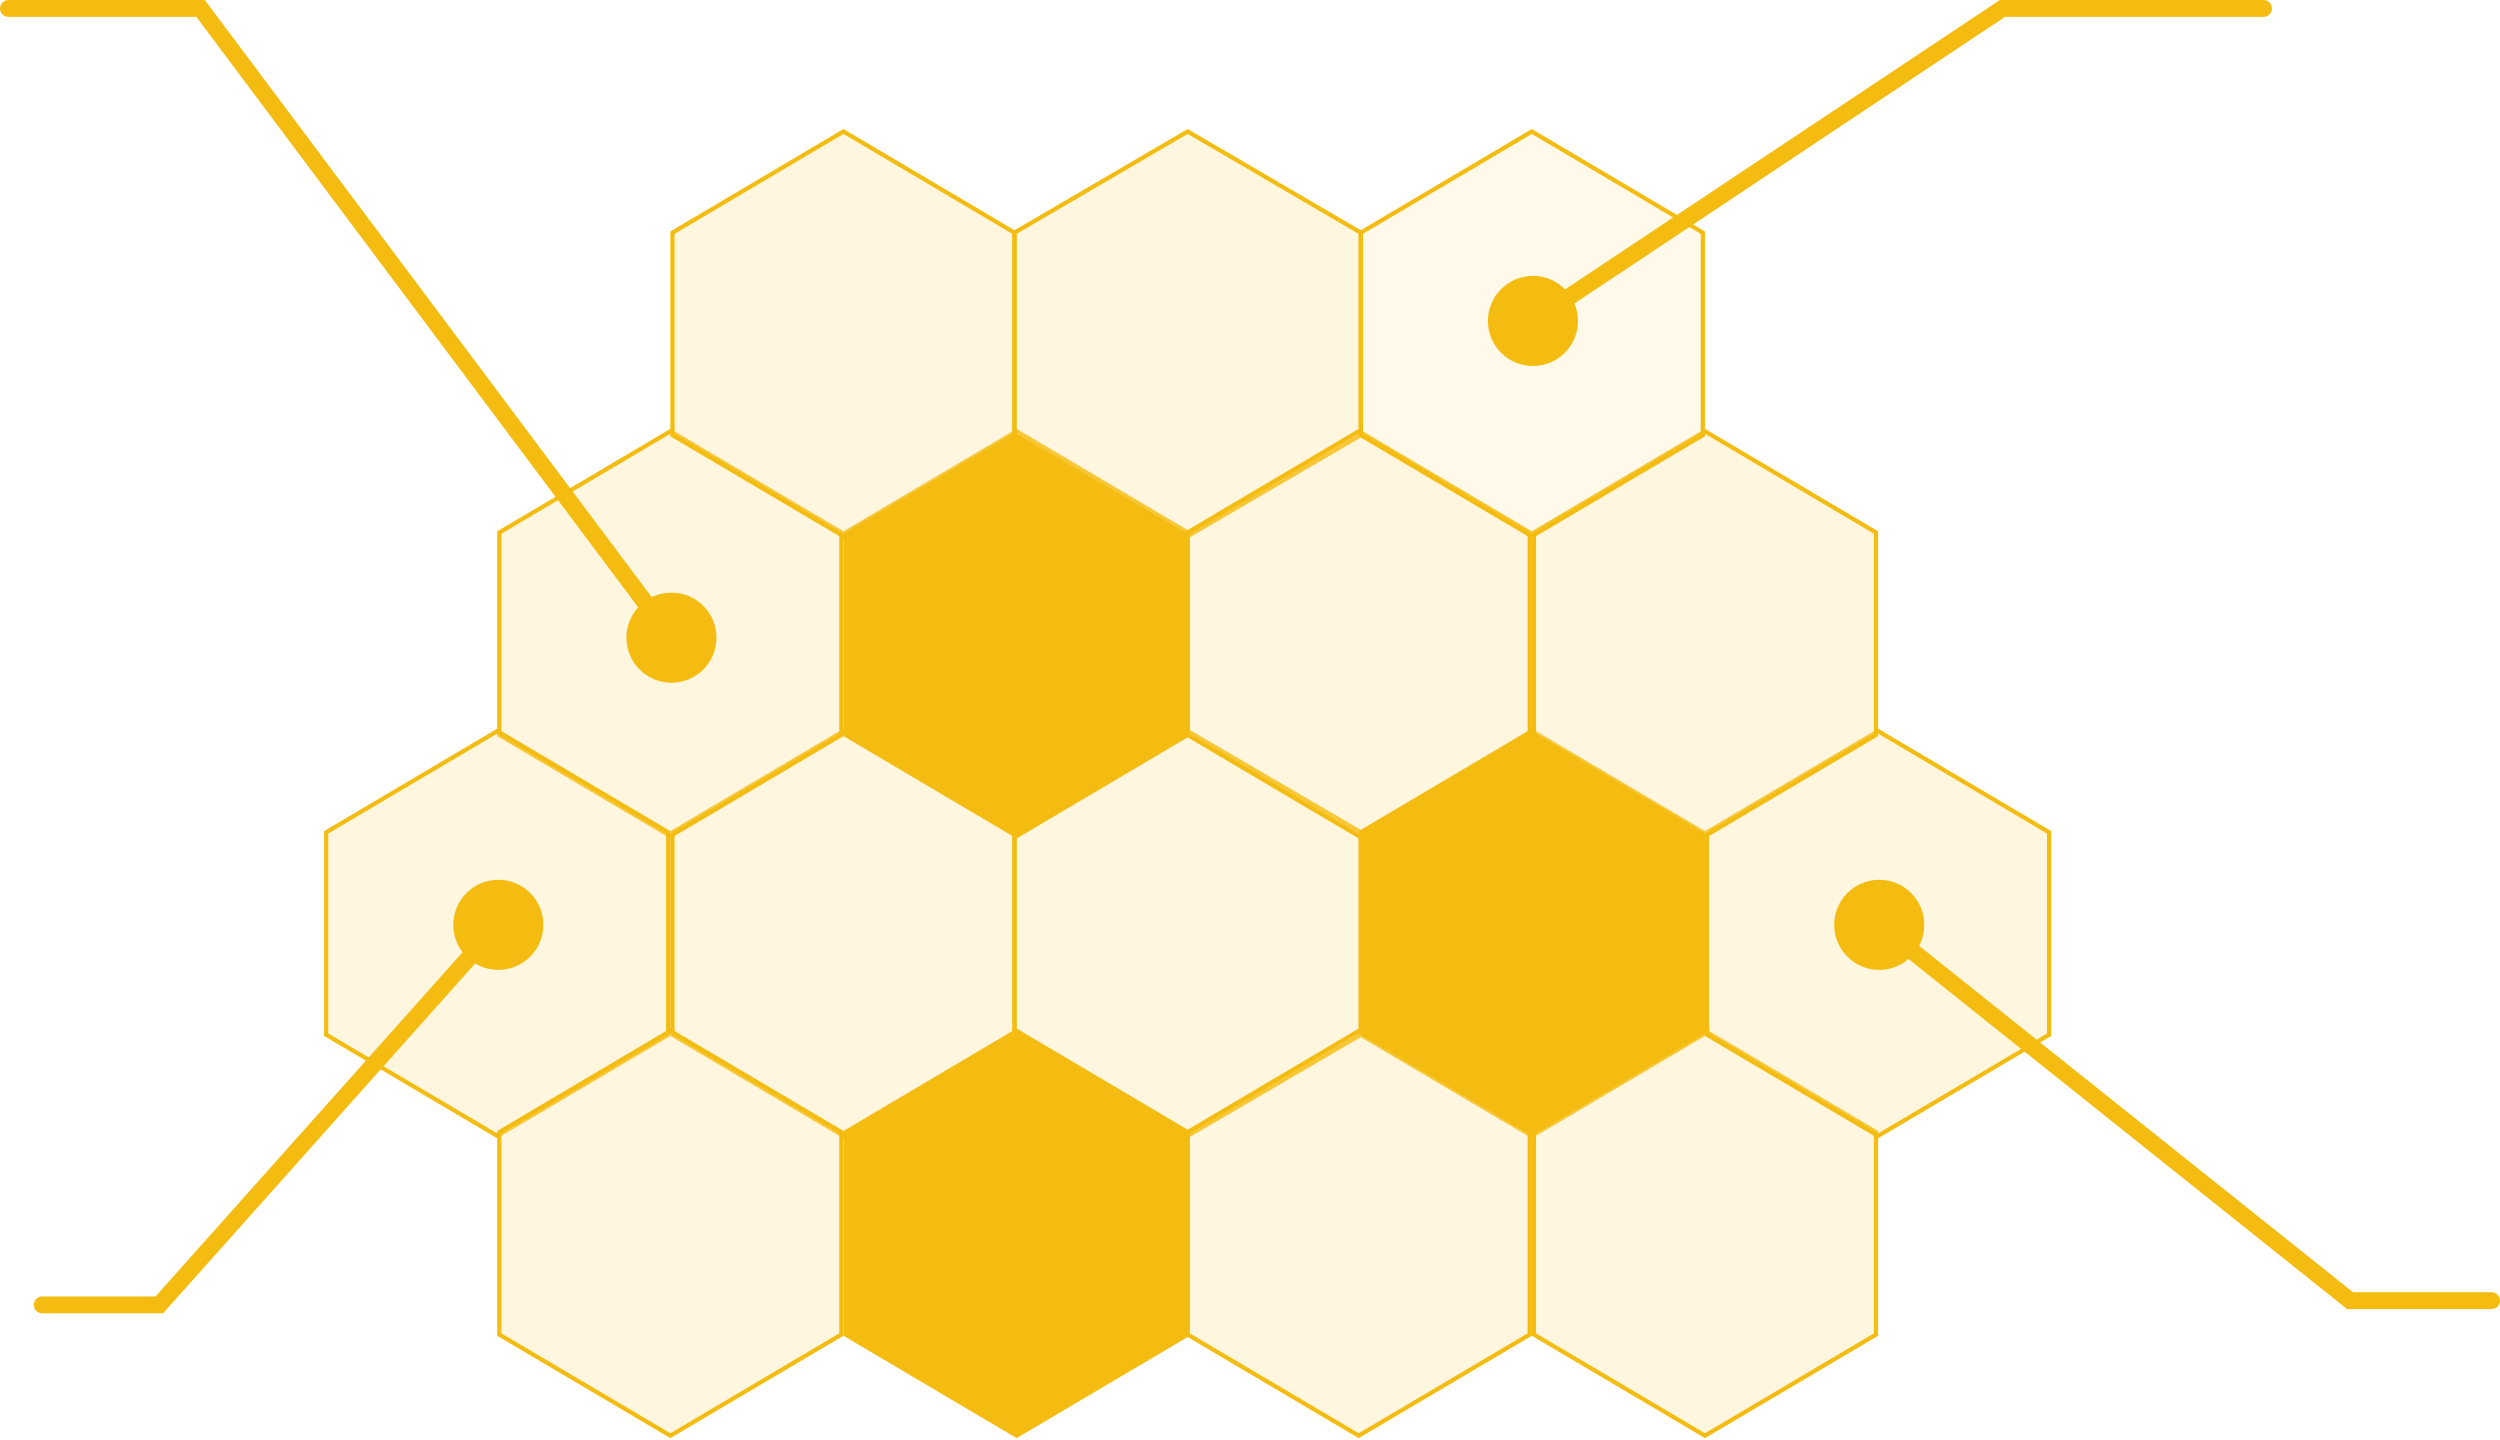
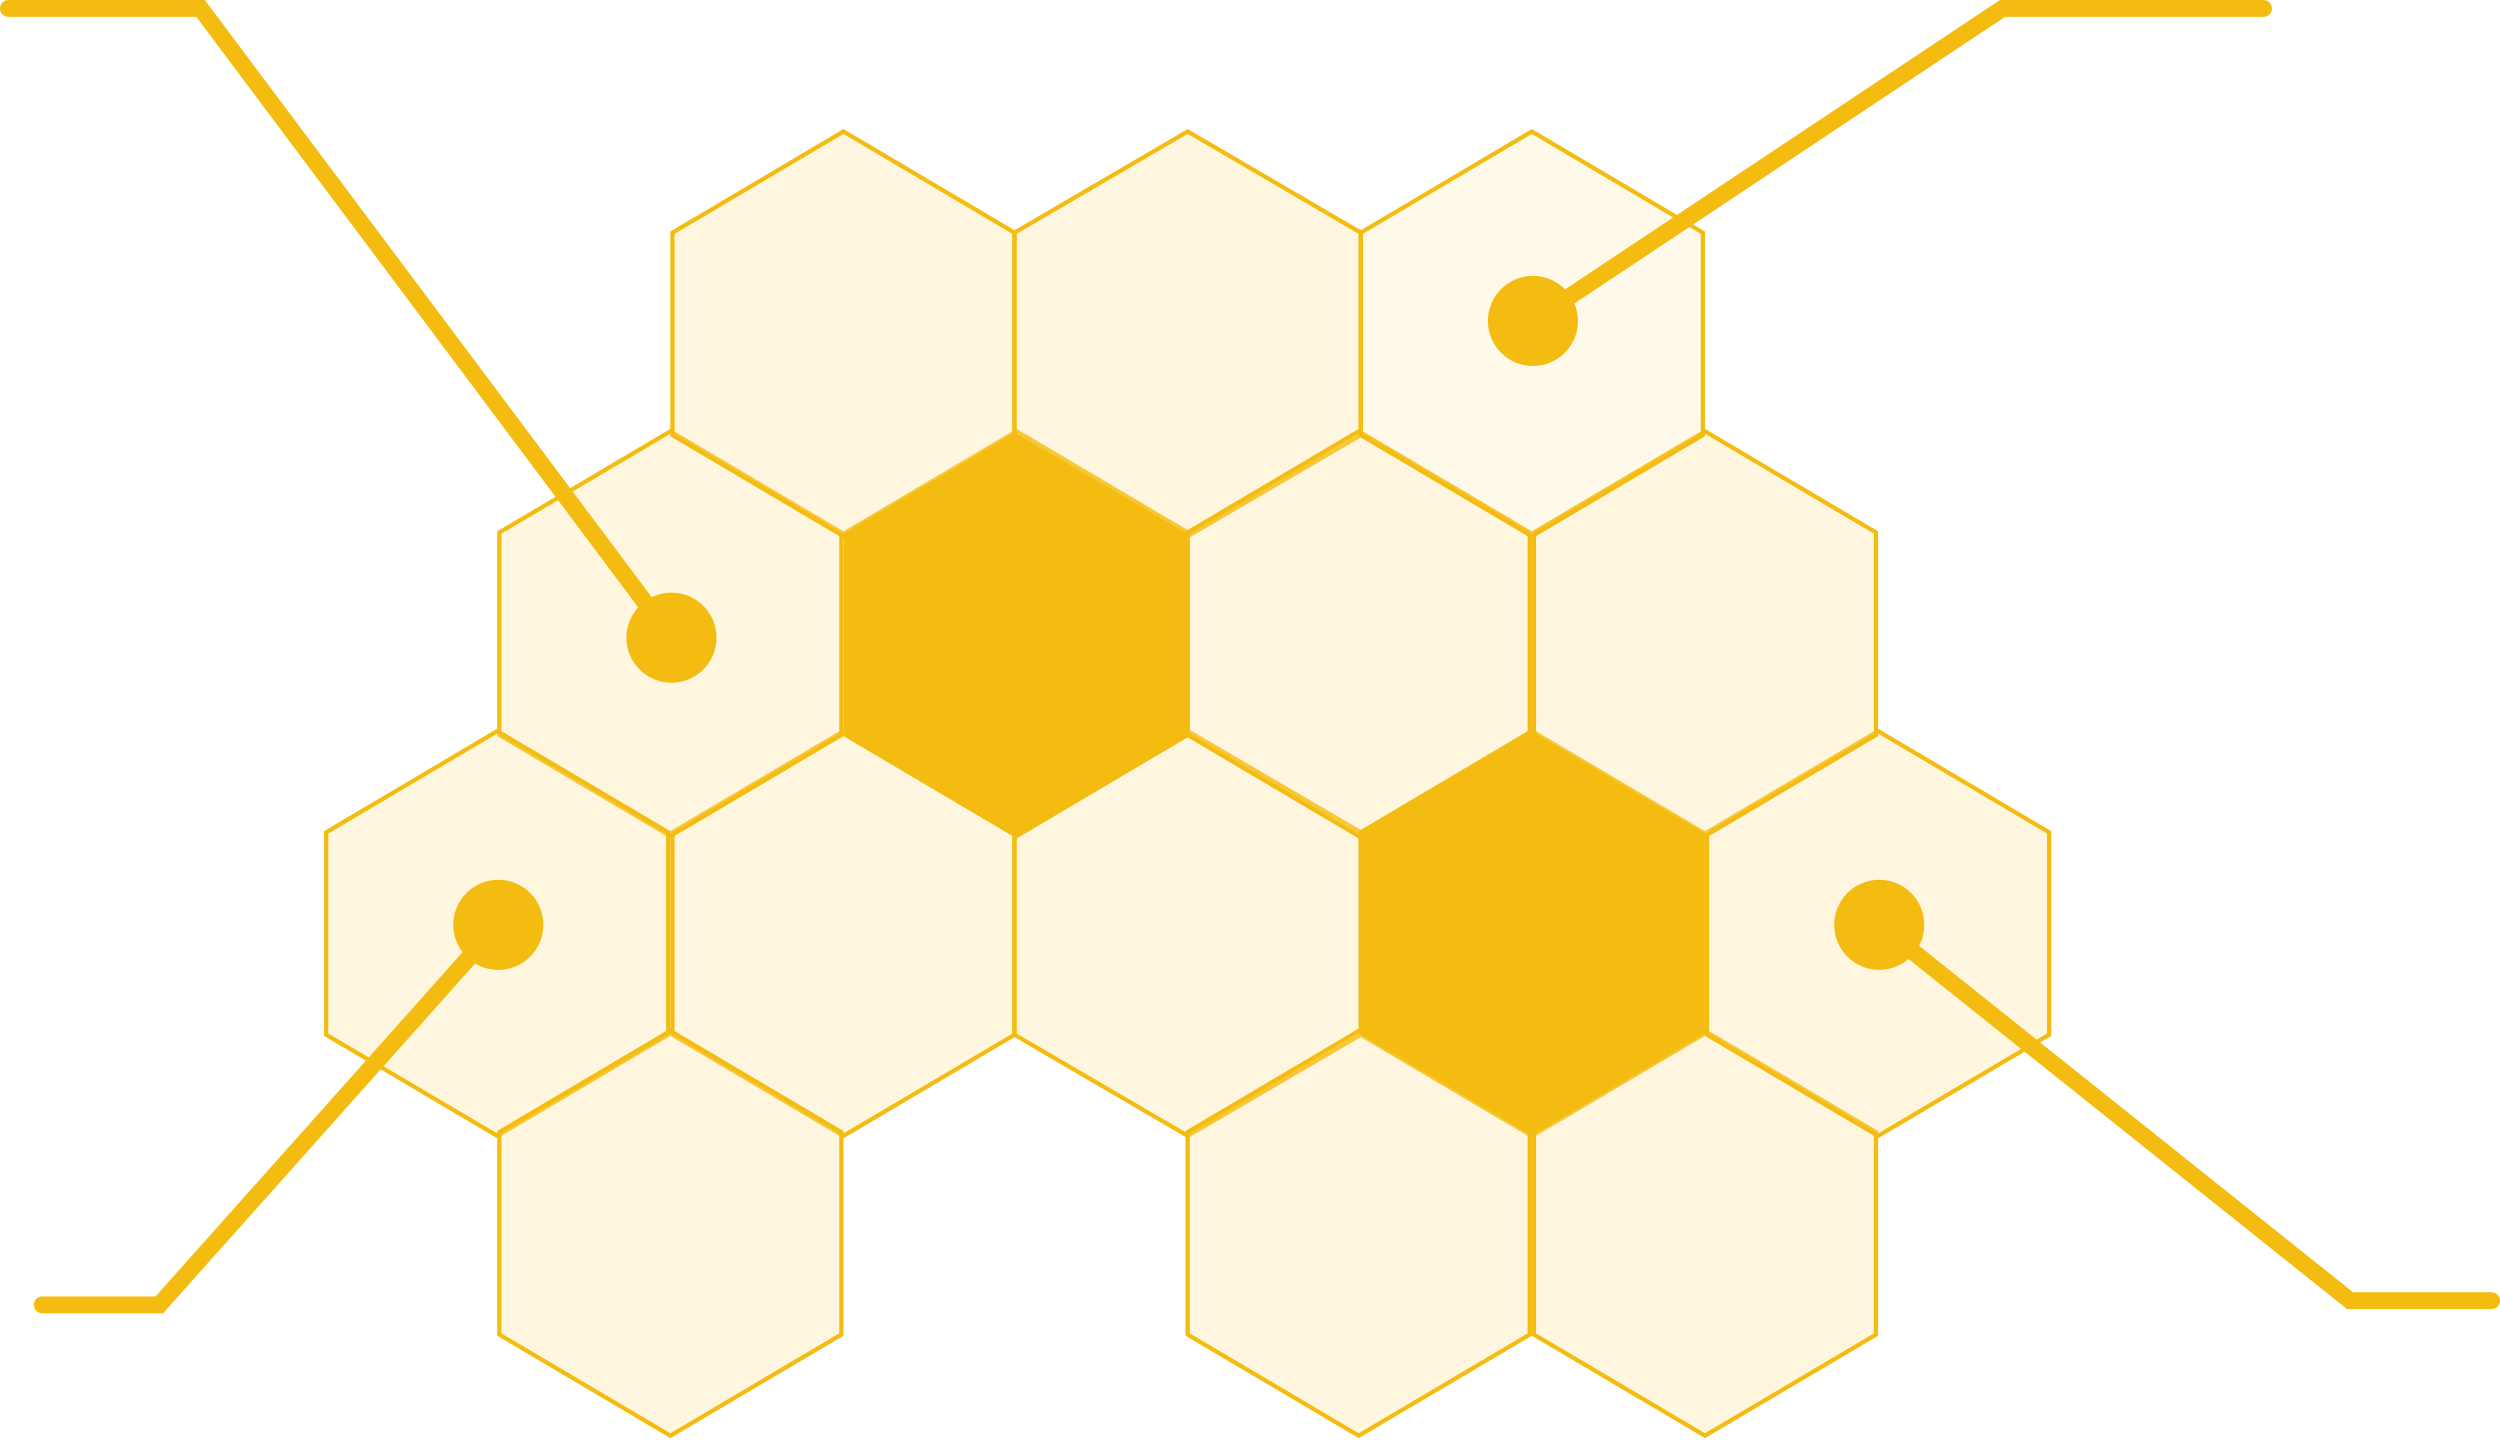
<svg xmlns="http://www.w3.org/2000/svg" width="592" height="341" viewBox="0 0 592 341" fill="none">
  <path d="M199.734 173.132L240.234 197.095L240.234 245.025L199.734 268.97L159.234 245.025L159.234 197.095L199.734 173.132Z" fill="#FFE195" fill-opacity="0.3" stroke="#F4BC10" />
  <path d="M281.234 173.13L322.234 197.097L322.234 245.023L281.234 268.972L240.234 245.023L240.234 197.097L281.234 173.13Z" fill="#FFE195" fill-opacity="0.3" stroke="#F4BC10" />
  <path d="M240.734 102.132L281.234 126.095L281.234 174.025L240.734 197.97L200.234 174.025L200.234 126.095L240.734 102.132Z" fill="#F4BC10" stroke="#F4BC10" />
  <path d="M158.734 102.132L199.234 126.095L199.234 174.025L158.734 197.97L118.234 174.025L118.234 126.095L158.734 102.132Z" fill="#FFE195" fill-opacity="0.3" stroke="#F4BC10" />
  <path d="M199.734 31.132L240.234 55.095L240.234 103.025L199.734 126.97L159.234 103.025L159.234 55.095L199.734 31.132Z" fill="#FFE195" fill-opacity="0.3" stroke="#F4BC10" />
  <path d="M281.234 31.13L322.234 55.097L322.234 103.023L281.234 126.972L240.234 103.023L240.234 55.097L281.234 31.13Z" fill="#FFE195" fill-opacity="0.3" stroke="#F4BC10" />
  <path d="M321.734 102.132L362.234 126.095L362.234 174.025L321.734 197.97L281.234 174.025L281.234 126.095L321.734 102.132Z" fill="#FFE195" fill-opacity="0.3" stroke="#F4BC10" />
-   <path d="M362.734 173.132L403.234 197.095L403.234 245.025L362.734 268.97L322.234 245.025L322.234 197.095L362.734 173.132Z" fill="#F4BC10" stroke="#F4BC10" />
+   <path d="M362.734 173.132L403.234 197.095L403.234 245.025L362.734 268.97L322.234 245.025L322.234 197.095Z" fill="#F4BC10" stroke="#F4BC10" />
  <path d="M321.734 244.132L362.234 268.095L362.234 316.025L321.734 339.97L281.234 316.025L281.234 268.095L321.734 244.132Z" fill="#FFE195" fill-opacity="0.3" stroke="#F4BC10" />
-   <path d="M240.734 244.132L281.234 268.095L281.234 316.025L240.734 339.97L200.234 316.025L200.234 268.095L240.734 244.132Z" fill="#F4BC10" stroke="#F4BC10" />
  <path d="M117.734 173.132L158.234 197.095L158.234 245.025L117.734 268.97L77.234 245.025L77.234 197.095L117.734 173.132Z" fill="#FFE195" fill-opacity="0.3" stroke="#F4BC10" />
  <path d="M158.734 244.132L199.234 268.095L199.234 316.025L158.734 339.97L118.234 316.025L118.234 268.095L158.734 244.132Z" fill="#FFE195" fill-opacity="0.3" stroke="#F4BC10" />
  <path d="M403.734 244.132L444.234 268.095L444.234 316.025L403.734 339.97L363.234 316.025L363.234 268.095L403.734 244.132Z" fill="#FFE195" fill-opacity="0.3" stroke="#F4BC10" />
  <path d="M444.734 173.132L485.234 197.095L485.234 245.025L444.734 268.97L404.234 245.025L404.234 197.095L444.734 173.132Z" fill="#FFE195" fill-opacity="0.3" stroke="#F4BC10" />
  <path d="M403.734 102.132L444.234 126.095L444.234 174.025L403.734 197.97L363.234 174.025L363.234 126.095L403.734 102.132Z" fill="#FFE195" fill-opacity="0.3" stroke="#F4BC10" />
  <path d="M362.734 31.132L403.234 55.095L403.234 103.025L362.734 126.97L322.234 103.025L322.234 55.095L362.734 31.132Z" fill="#FFE195" fill-opacity="0.2" stroke="#F4BC10" />
  <path d="M352.333 76C352.333 81.891 357.109 86.667 363 86.667C368.891 86.667 373.667 81.891 373.667 76C373.667 70.109 368.891 65.333 363 65.333C357.109 65.333 352.333 70.109 352.333 76ZM474.179 2V0H473.574L473.071 0.335L474.179 2ZM536 4C537.105 4 538 3.105 538 2C538 0.895 537.105 0 536 0V4ZM364.108 77.665L475.287 3.665L473.071 0.335L361.892 74.335L364.108 77.665ZM474.179 4H536V0H474.179V4Z" fill="#F4BC10" />
  <path d="M434.333 219C434.333 213.109 439.109 208.333 445 208.333C450.891 208.333 455.667 213.109 455.667 219C455.667 224.891 450.891 229.667 445 229.667C439.109 229.667 434.333 224.891 434.333 219ZM556.5 308V310H555.8L555.252 309.563L556.5 308ZM590 306C591.105 306 592 306.895 592 308C592 309.105 591.105 310 590 310V306ZM446.248 217.437L557.748 306.437L555.252 309.563L443.752 220.563L446.248 217.437ZM556.5 306H590V310H556.5V306Z" fill="#F4BC10" />
  <path d="M169.667 151C169.667 156.891 164.891 161.667 159 161.667C153.109 161.667 148.333 156.891 148.333 151C148.333 145.109 153.109 140.333 159 140.333C164.891 140.333 169.667 145.109 169.667 151ZM47.5 2V0H48.501L49.101 0.802L47.5 2ZM2 4C0.895 4 0 3.105 0 2C0 0.895 0.895 0 2 0V4ZM157.399 152.198L45.899 3.198L49.101 0.802L160.601 149.802L157.399 152.198ZM47.5 4H2V0H47.5V4Z" fill="#F4BC10" />
  <path d="M128.667 219C128.667 213.109 123.891 208.333 118 208.333C112.109 208.333 107.333 213.109 107.333 219C107.333 224.891 112.109 229.667 118 229.667C123.891 229.667 128.667 224.891 128.667 219ZM37.72 309V311H38.616L39.212 310.331L37.72 309ZM10 307C8.895 307 8 307.895 8 309C8 310.105 8.895 311 10 311V307ZM116.507 217.669L36.227 307.669L39.212 310.331L119.493 220.331L116.507 217.669ZM37.72 307H10V311H37.72V307Z" fill="#F4BC10" />
</svg>